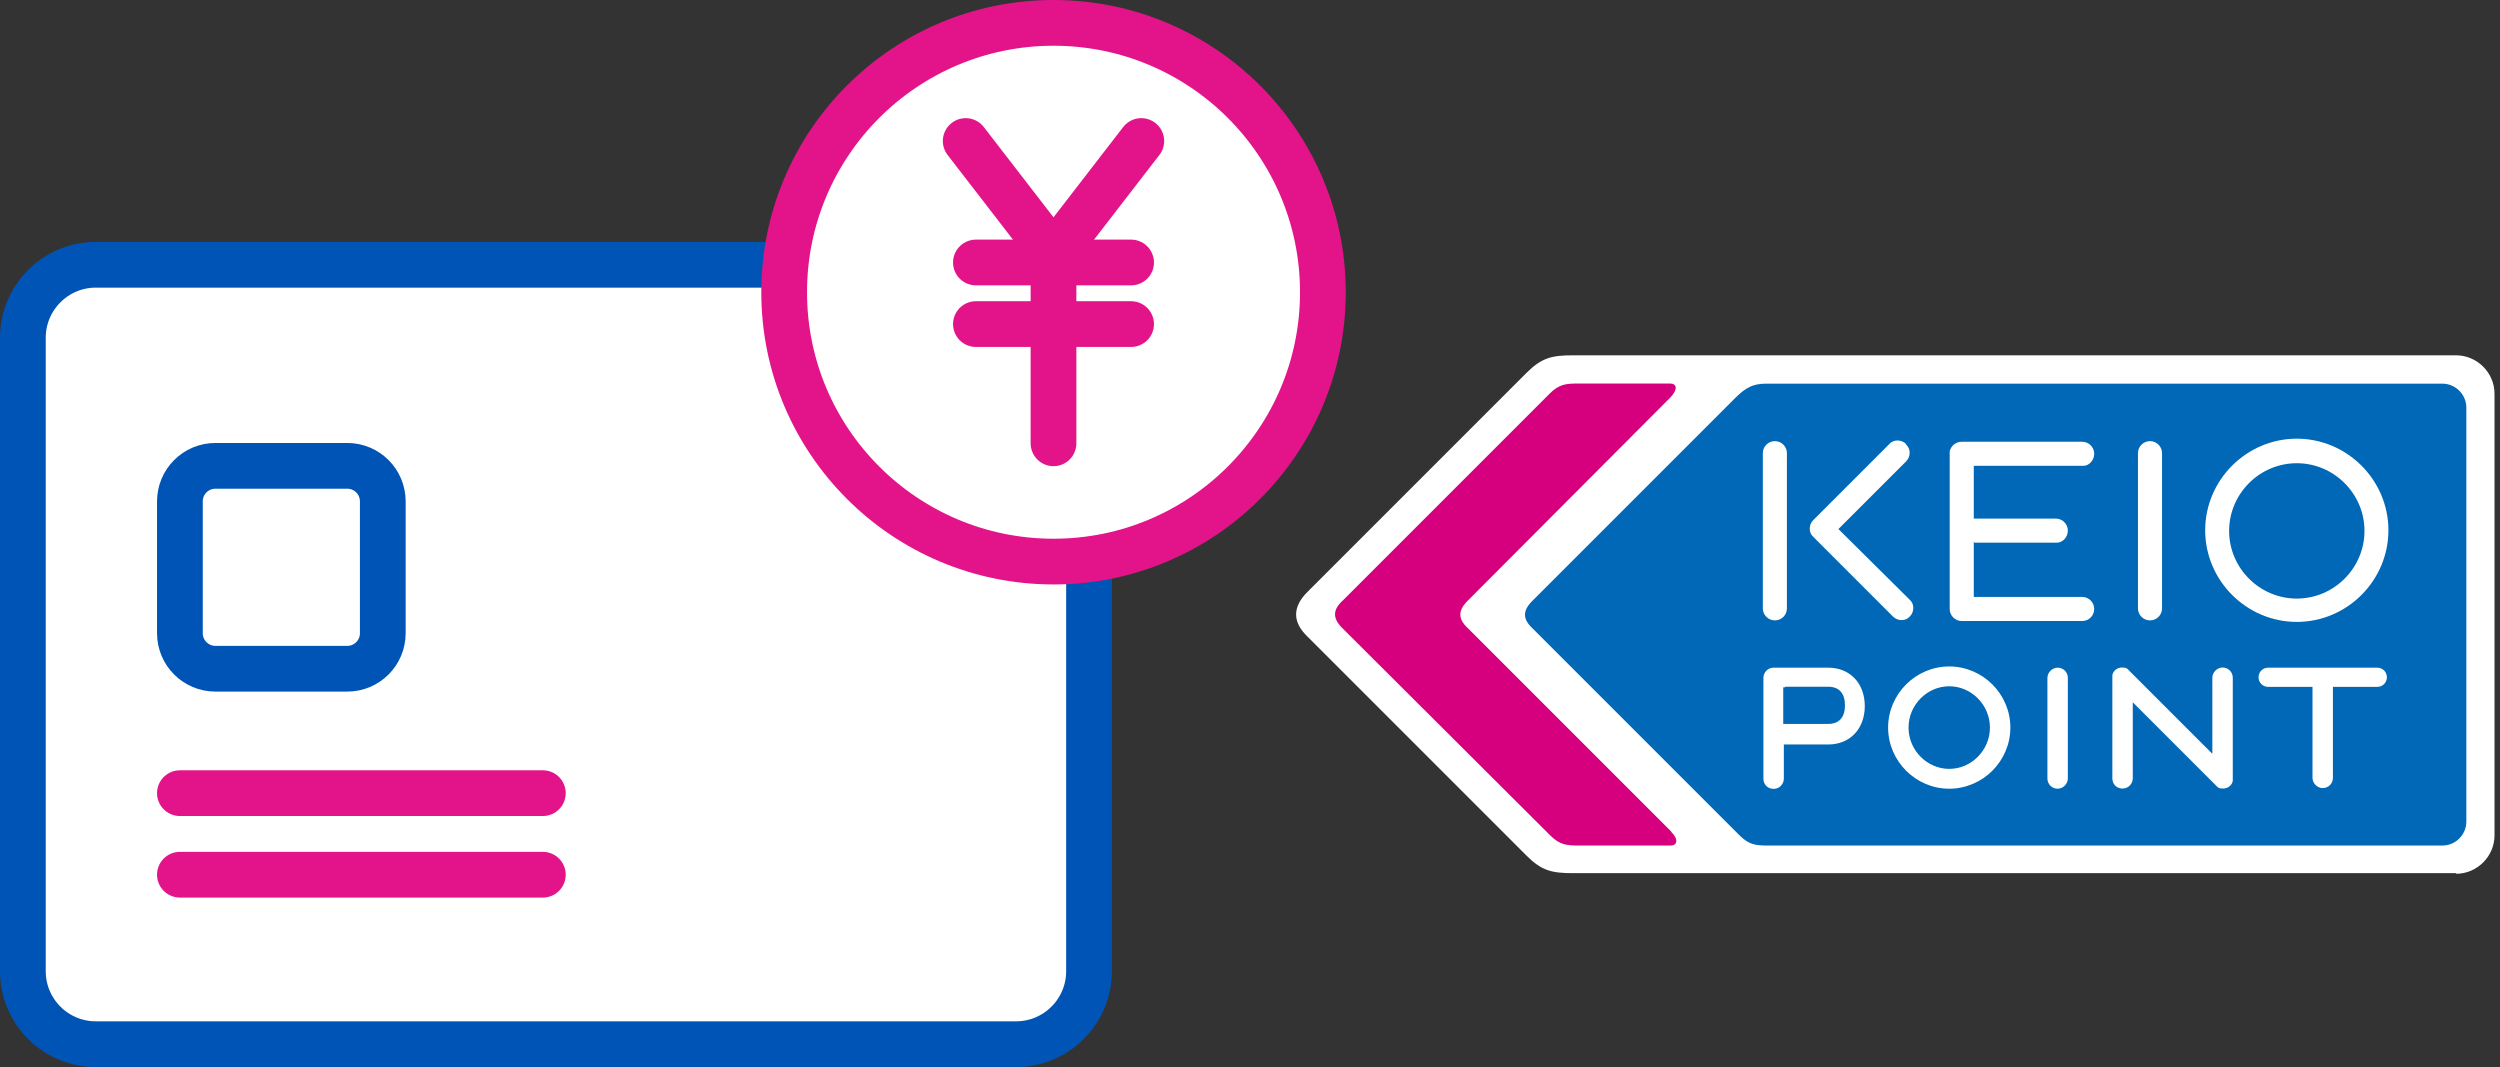
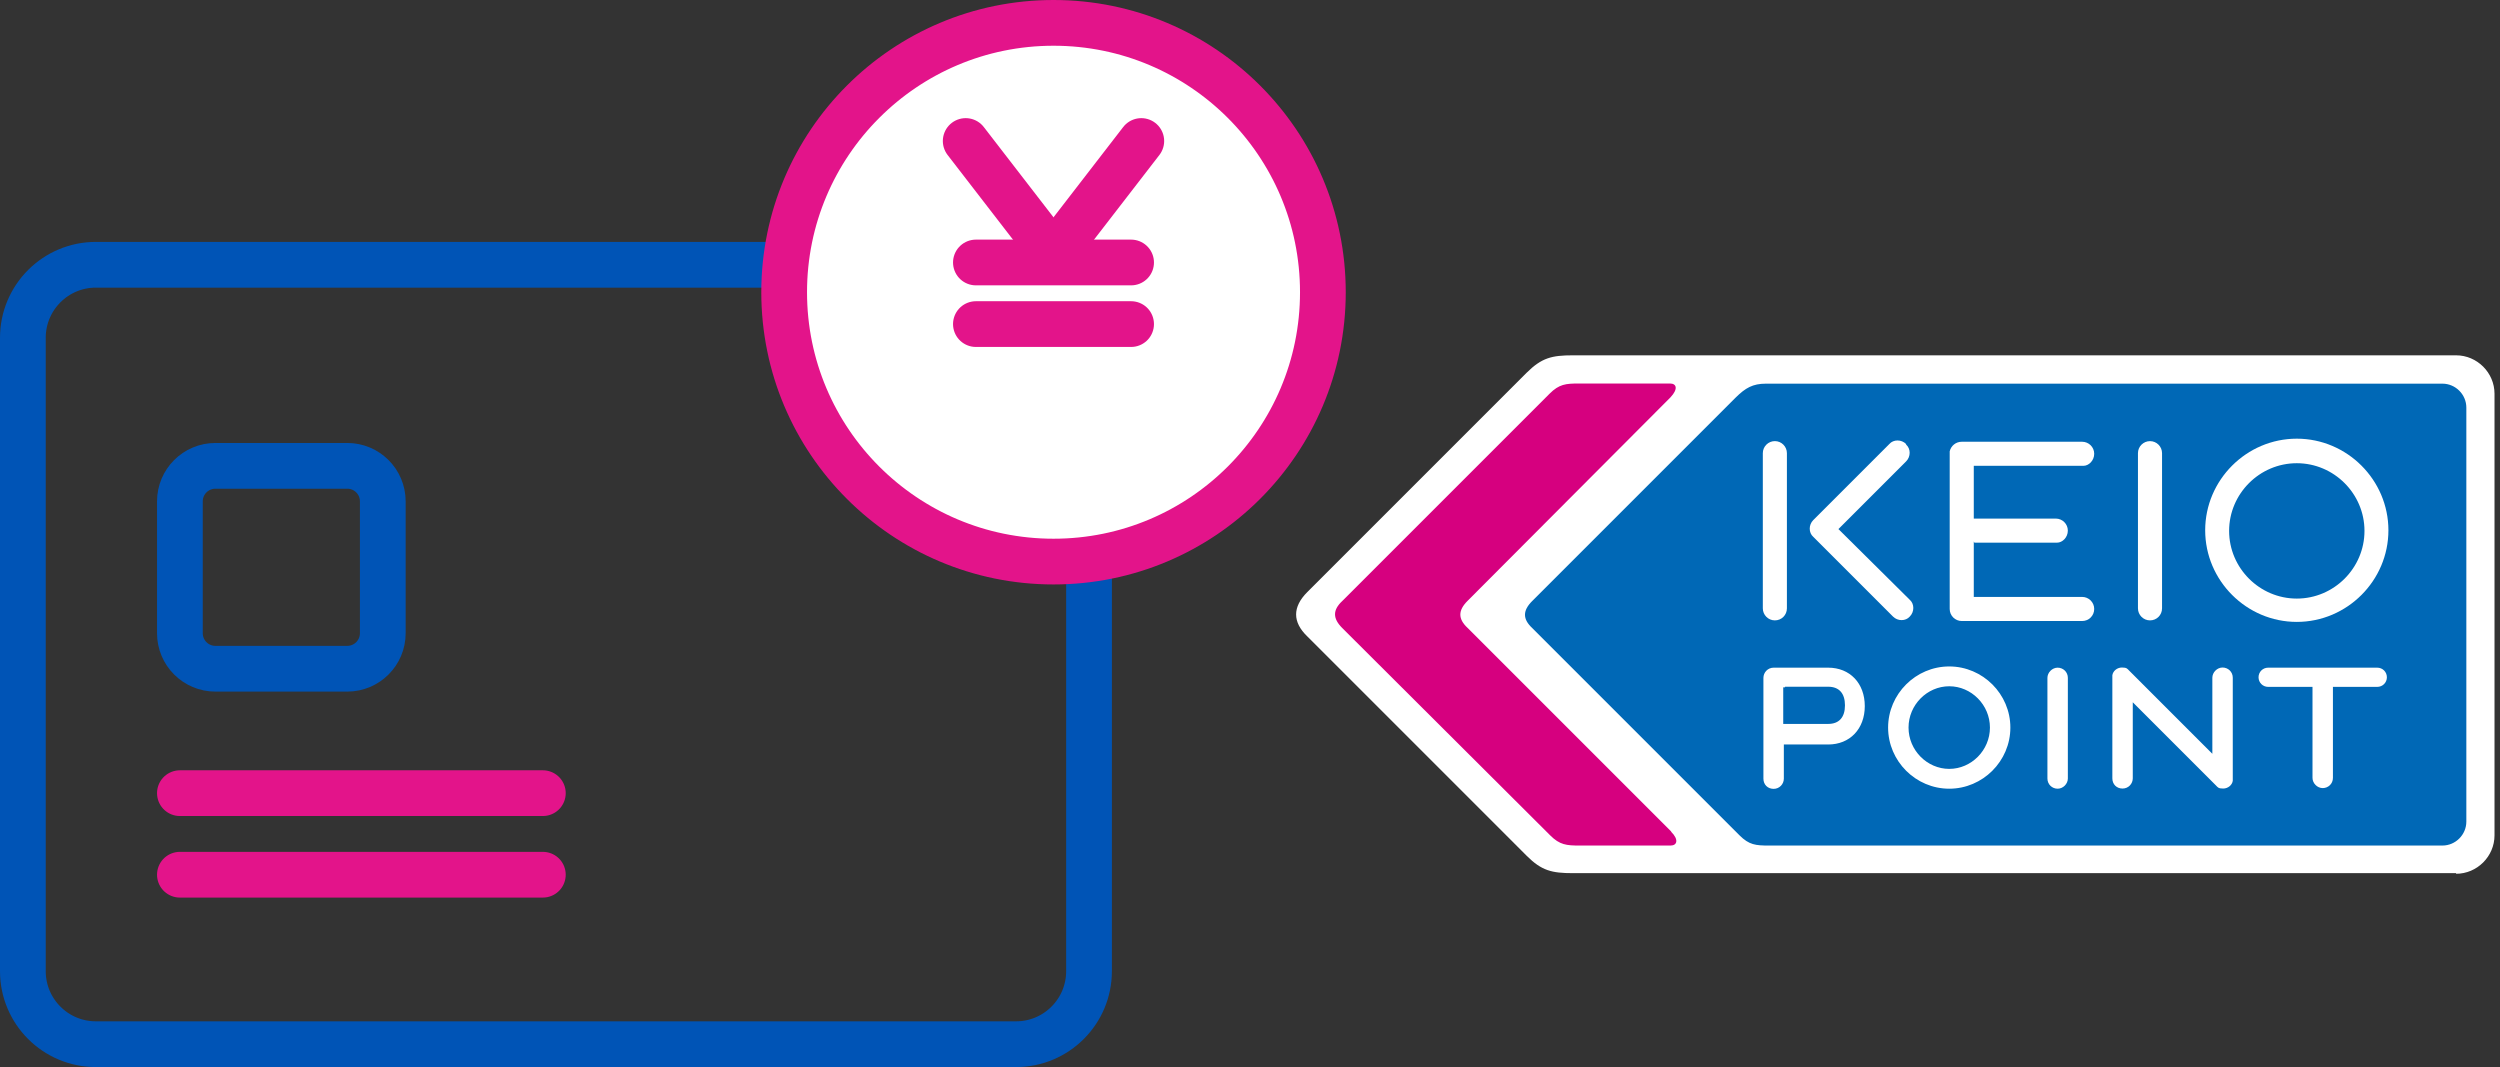
<svg xmlns="http://www.w3.org/2000/svg" width="164" height="70" viewBox="0 0 164 70" fill="none">
  <rect x="0" y="0" width="164" height="70" fill="#333333" stroke="none" />
  <g clip-path="url(#clip0_10041_2557)">
-     <path d="M66.65 17.369H6.29C3.645 17.369 1.5 19.514 1.5 22.159V63.709C1.5 66.355 3.645 68.499 6.29 68.499H66.65C69.295 68.499 71.44 66.355 71.44 63.709V22.159C71.44 19.514 69.295 17.369 66.65 17.369Z" fill="white" />
    <path d="M66.65 17.369H6.29C3.645 17.369 1.5 19.514 1.5 22.159V63.709C1.5 66.355 3.645 68.499 6.29 68.499H66.65C69.295 68.499 71.44 66.355 71.44 63.709V22.159C71.44 19.514 69.295 17.369 66.65 17.369Z" stroke="#0054B6" stroke-width="3" stroke-linecap="round" stroke-linejoin="round" />
    <path d="M22.781 30.559H14.131C12.844 30.559 11.801 31.602 11.801 32.889V41.539C11.801 42.825 12.844 43.869 14.131 43.869H22.781C24.068 43.869 25.111 42.825 25.111 41.539V32.889C25.111 31.602 24.068 30.559 22.781 30.559Z" stroke="#0054B6" stroke-width="3" stroke-linecap="round" stroke-linejoin="round" />
    <path d="M35.611 52.031H11.801" stroke="#E3148A" stroke-width="3" stroke-linecap="round" stroke-linejoin="round" />
    <path d="M35.611 57.381H11.801" stroke="#E3148A" stroke-width="3" stroke-linecap="round" stroke-linejoin="round" />
    <path d="M161.12 57.319C162.5 57.319 163.64 56.179 163.64 54.799V25.829C163.64 24.449 162.5 23.309 161.12 23.309H103.18C101.8 23.309 101.14 23.469 100.15 24.449L85.76 38.839C84.78 39.819 84.78 40.809 85.76 41.749L100.15 56.139C101.13 57.119 101.8 57.279 103.18 57.279H161.12V57.319Z" fill="white" />
    <path d="M160.222 55.468C161.082 55.468 161.792 54.758 161.792 53.898V26.738C161.792 25.878 161.082 25.168 160.222 25.168H115.842C114.982 25.168 114.502 25.448 113.872 26.068L100.512 39.428C99.882 40.058 99.882 40.608 100.512 41.198L114.112 54.798C114.742 55.428 115.172 55.468 116.042 55.468H160.222Z" fill="#0068B6" />
    <path d="M141.04 28.938C140.61 28.938 140.25 29.288 140.25 29.727V39.907C140.25 40.337 140.6 40.697 141.04 40.697C141.48 40.697 141.83 40.347 141.83 39.907V29.727C141.83 29.297 141.48 28.938 141.04 28.938Z" fill="white" />
-     <path d="M150.67 28.777C147.37 28.777 144.66 31.487 144.66 34.787C144.66 38.087 147.37 40.797 150.67 40.797C153.97 40.797 156.68 38.087 156.68 34.787C156.68 31.487 153.97 28.777 150.67 28.777ZM150.67 39.267C148.23 39.267 146.23 37.267 146.23 34.827C146.23 32.387 148.23 30.387 150.67 30.387C153.11 30.387 155.11 32.387 155.11 34.827C155.11 37.267 153.11 39.267 150.67 39.267Z" fill="white" />
+     <path d="M150.67 28.777C147.37 28.777 144.66 31.487 144.66 34.787C144.66 38.087 147.37 40.797 150.67 40.797C153.97 40.797 156.68 38.087 156.68 34.787C156.68 31.487 153.97 28.777 150.67 28.777M150.67 39.267C148.23 39.267 146.23 37.267 146.23 34.827C146.23 32.387 148.23 30.387 150.67 30.387C153.11 30.387 155.11 32.387 155.11 34.827C155.11 37.267 153.11 39.267 150.67 39.267Z" fill="white" />
    <path d="M116.431 28.937C116.001 28.937 115.641 29.287 115.641 29.727V39.907C115.641 40.337 115.991 40.697 116.431 40.697C116.871 40.697 117.221 40.347 117.221 39.907V29.727C117.221 29.297 116.871 28.937 116.431 28.937ZM125.041 29.127C124.731 28.817 124.211 28.817 123.941 29.127L118.951 34.117C118.641 34.427 118.641 34.947 118.951 35.217L124.181 40.447C124.491 40.757 125.011 40.757 125.281 40.447C125.591 40.137 125.591 39.617 125.281 39.347L120.601 34.707L125.041 30.267C125.351 29.957 125.351 29.437 125.041 29.167V29.127Z" fill="white" />
    <path d="M123.86 47.729C123.86 45.529 125.67 43.719 127.87 43.719C130.07 43.719 131.88 45.529 131.88 47.729C131.88 49.929 130.07 51.739 127.87 51.739C125.67 51.739 123.86 49.929 123.86 47.729ZM125.2 47.729C125.2 49.219 126.42 50.439 127.87 50.439C129.32 50.439 130.54 49.219 130.54 47.729C130.54 46.239 129.32 45.019 127.87 45.019C126.42 45.019 125.2 46.239 125.2 47.729ZM115.68 51.069V44.469C115.68 44.119 115.96 43.799 116.35 43.799H119.93C121.35 43.799 122.33 44.819 122.33 46.319C122.33 47.819 121.35 48.839 119.93 48.839H117.02V51.079C117.02 51.429 116.74 51.749 116.35 51.749C115.96 51.749 115.68 51.469 115.68 51.079V51.069ZM117.1 45.089H116.98V47.489H119.93C120.64 47.489 121.03 47.059 121.03 46.269C121.03 45.479 120.64 45.049 119.93 45.049H117.1V45.089ZM145.13 49.219V44.459C145.13 44.109 145.44 43.789 145.8 43.789C146.16 43.789 146.47 44.069 146.47 44.459V51.219C146.43 51.499 146.16 51.729 145.84 51.729C145.52 51.729 145.49 51.649 145.37 51.529L139.91 46.069V51.059C139.91 51.409 139.63 51.729 139.24 51.729C138.85 51.729 138.57 51.449 138.57 51.059V44.299C138.61 44.019 138.88 43.789 139.2 43.789C139.52 43.789 139.55 43.869 139.67 43.989L145.13 49.449V49.209V49.219Z" fill="white" />
    <path d="M109.631 54.568C110.141 55.078 110.021 55.468 109.591 55.468H103.621C102.761 55.468 102.321 55.428 101.691 54.798L88.051 41.198C87.421 40.568 87.421 40.018 88.051 39.428L101.651 25.828C102.281 25.198 102.711 25.158 103.581 25.158H109.551C109.981 25.158 110.101 25.508 109.591 26.058L96.271 39.418C95.641 40.048 95.641 40.598 96.271 41.188L109.631 54.548V54.568Z" fill="#D6007F" />
    <path d="M129.48 35.498V39.158H136.59C137.02 39.158 137.38 39.508 137.38 39.949C137.38 40.389 137.03 40.739 136.59 40.739H128.69C128.26 40.739 127.9 40.389 127.9 39.949V29.608C127.98 29.259 128.29 28.979 128.69 28.979H136.59C137.02 28.979 137.38 29.328 137.38 29.768C137.38 30.209 137.03 30.558 136.67 30.558H129.48V34.019H134.86C135.29 34.019 135.65 34.368 135.65 34.809C135.65 35.248 135.3 35.599 134.94 35.599H129.52L129.48 35.519V35.498Z" fill="white" />
    <path d="M155.9 43.799H148.79C148.44 43.799 148.16 44.079 148.16 44.429C148.16 44.779 148.44 45.059 148.79 45.059H151.7V51.029C151.7 51.379 152.01 51.699 152.37 51.699C152.73 51.699 153.04 51.419 153.04 51.029V45.059H155.95C156.3 45.059 156.58 44.779 156.58 44.429C156.58 44.079 156.3 43.799 155.95 43.799H155.91H155.9Z" fill="white" />
    <path d="M135.651 51.069C135.651 51.419 135.341 51.739 134.981 51.739C134.621 51.739 134.311 51.459 134.311 51.069V44.469C134.311 44.119 134.621 43.799 134.981 43.799C135.341 43.799 135.651 44.079 135.651 44.469V51.069Z" fill="white" />
    <path d="M69.111 36.84C78.87 36.84 86.781 28.929 86.781 19.17C86.781 9.411 78.87 1.5 69.111 1.5C59.352 1.5 51.441 9.411 51.441 19.17C51.441 28.929 59.352 36.84 69.111 36.84Z" fill="white" stroke="#E3148A" stroke-width="3" stroke-linecap="round" stroke-linejoin="round" />
    <path d="M63.35 9.25L69.11 16.71" stroke="#E3148A" stroke-width="3" stroke-linecap="round" stroke-linejoin="round" />
    <path d="M74.869 9.25L69.109 16.71" stroke="#E3148A" stroke-width="3" stroke-linecap="round" stroke-linejoin="round" />
    <path d="M64.019 17.219H74.2" stroke="#E3148A" stroke-width="3" stroke-linecap="round" stroke-linejoin="round" />
    <path d="M64.019 21.26H74.2" stroke="#E3148A" stroke-width="3" stroke-linecap="round" stroke-linejoin="round" />
-     <path d="M69.109 16.711V29.081" stroke="#E3148A" stroke-width="3" stroke-linecap="round" stroke-linejoin="round" />
  </g>
  <defs>
    <clipPath id="clip0_10041_2557">
      <rect width="163.64" height="70" fill="white" />
    </clipPath>
  </defs>
</svg>